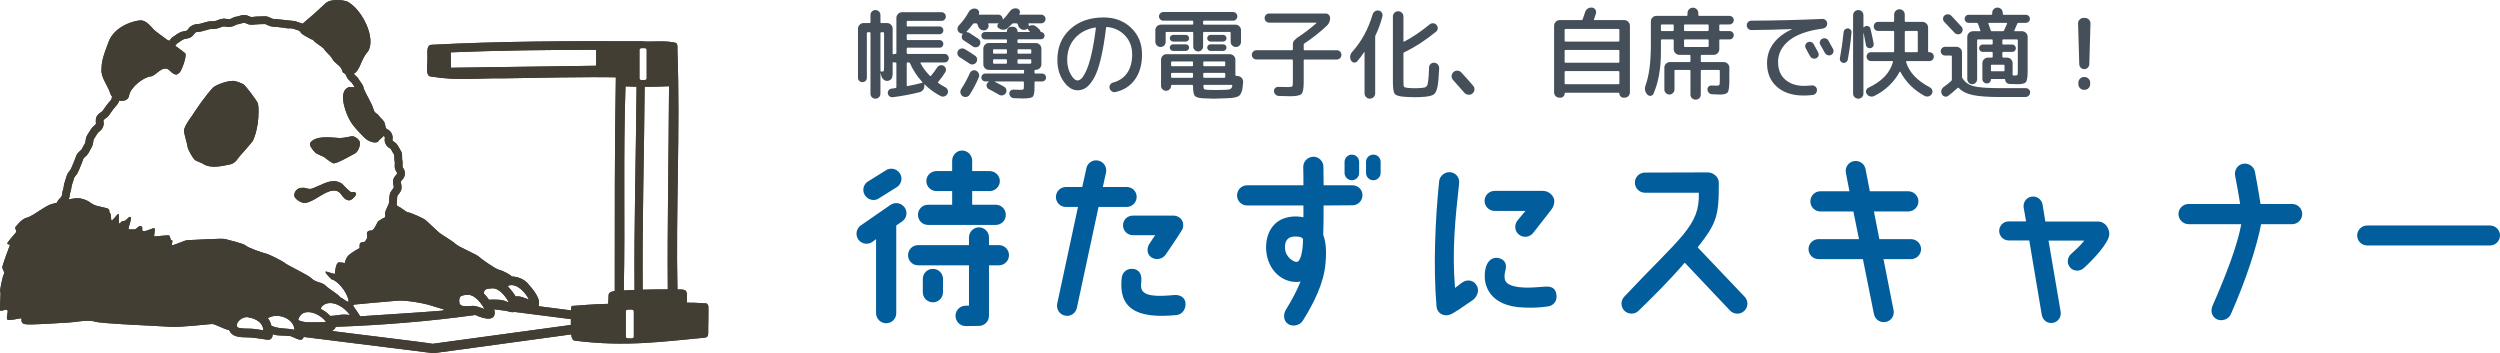
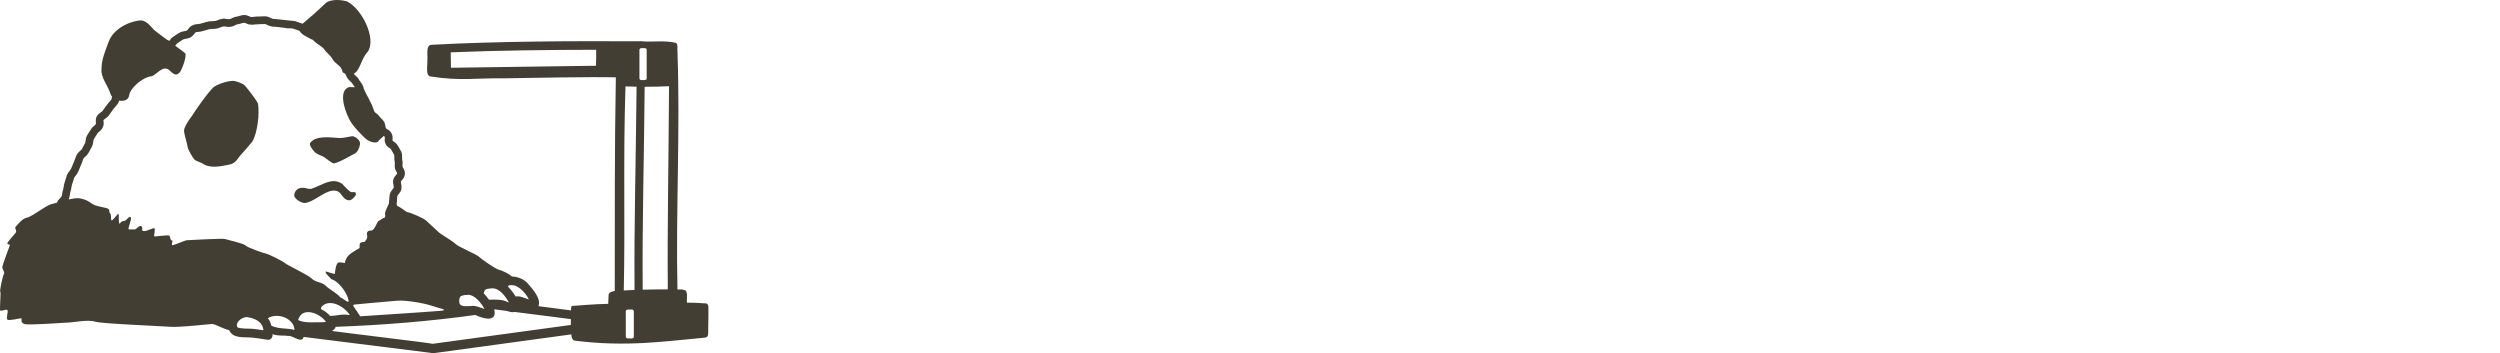
<svg xmlns="http://www.w3.org/2000/svg" id="_レイヤー_2" data-name="レイヤー_2" viewBox="0 0 400.002 56.522">
  <defs>
    <style>
      .cls-1 {
        fill: #444f59;
      }

      .cls-2 {
        fill: #025d9c;
      }

      .cls-3 {
        fill: #433e33;
      }
    </style>
  </defs>
  <g id="_レイヤー_1-2" data-name="レイヤー_1">
    <g>
      <path class="cls-3" d="M56.773,31.43c-.087.1-.535.674-.984.623-1.246-.199-1.009-1.707-2.566-1.547-1.384.1-3.153,1.932-4.512,1.971-.497,0-1.632-.635-1.632-1.234,0-.5.397-1.197,1.283-1.197.673-.049.772.275,1.481.15.238-.063.587-.238.923-.373,1.421-.611,2.63-1.32,3.976-.412.661.685.785.859,1.359,1.296.273.111.66-.088.772.125.176.286,0,.487-.1.598M57.597,23.093c-.088.598-.399,1.295-.897,1.508-.984.498-2.33,1.359-3.277,1.545-.274,0-1.297-.809-1.545-.996-.275-.199-1.11-.41-1.482-.785-.375-.375-1.061-1.234-.711-1.57.935-1.172,3.302-.785,4.622-.711,1.011,0,1.933-.361,2.232-.273.335.11,1.17.585,1.058,1.282M40.398,22.62c-.349.461-1.731,2.043-1.994,2.305-.274.275-.647,1.158-1.546,1.371-1.582.336-3.09.648-4.274-.012-.273-.262-1.17-.461-1.445-.736-.386-.387-1.121-1.746-1.121-2.043,0-.299-.573-2.045-.573-2.619,0-.561.984-2.006,1.183-2.217.811-1.258,2.406-3.59,3.503-4.688.287-.285,1.957-1.045,3.203-1.045.36,0,1.521.424,1.781.686.275.273,1.957,2.391,2.169,2.977.261,1.609-.076,4.574-.886,6.021" />
      <path class="cls-3" d="M113.342,49.079c-.008-.22-.125-.421-.312-.537-.687.012-1.372-.139-3.116-.113-.1-.463.262-1.92-.437-2.031-.337-.137-.748-.063-1.084-.088-.274-12.688.461-25.408,0-38.058-.037-.299.111-1.209-.236-1.387-1.695-.445-3.702-.109-5.472-.258-.126-.039-.26-.039-.386,0-10.792-.053-22.594-.014-33.262.56-.983.025-.548,1.83-.66,2.404.037.809-.15,1.57.049,2.254.075.227.251.391.463.412,4.701.754,7.541.225,11.576.299,3.977-.074,14.22-.26,18.07-.162-.211,11.928-.16,22.445-.174,34.185-.174.025-.984.137-.984.648-.013.398-.037.922-.063,1.408-2.219.023-5.346.324-5.582.324-.412-.088-.363.449-.363.723l-5.221-.674c.473-1.109-.786-2.617-1.794-3.738-.611-.611-1.497-.973-2.444-1.012-.312-.311-1.382-.906-2.031-1.057-.648-.15-2.978-1.82-3.313-2.156-.351-.336-3.203-1.521-3.678-1.994-.473-.473-2.393-1.57-2.704-1.881-.313-.313-1.732-1.584-2.044-1.895-.312-.314-2.53-1.283-2.878-1.283-.224,0-.961-.688-1.746-1.072-.023-.139-.074-.313-.049-.398.046-.217.067-.438.062-.66.013-.164.013-.338.05-.5.026-.049.125-.188.199-.275.163-.197.375-.461.438-.781.109-.455-.069-.857-.088-1.224.025-.063.137-.199.213-.285.557-.51.562-1.346.161-1.908-.126-.199-.102-.264-.1-.461.038-.312.017-.629-.062-.934-.013-.1-.013-.201,0-.301,0-.248,0-.572-.138-.908-.1-.199-.225-.412-.351-.623-.083-.12-.158-.245-.223-.375-.192-.355-.578-.566-.823-.76-.013-.087-.013-.175,0-.262.107-.566-.236-1.307-.811-1.545-.086-.063-.224-.15-.261-.188-.032-.097-.054-.197-.063-.299-.037-.236-.087-.521-.261-.799-.131-.182-.281-.348-.449-.496-.113-.125-.226-.227-.286-.338-.13-.184-.296-.34-.487-.459-.037-.039-.063-.053-.099-.078-.025-.023-.051-.037-.076-.061-.012,0-.024-.014-.024-.014-.111-.123-.161-.262-.212-.449-.373-1.195-1.097-2.189-1.57-3.313v-.014c-.02-.183-.075-.361-.162-.523-.102-.198-.222-.386-.36-.561-.1-.137-.2-.262-.275-.41-.136-.264-.348-.438-.522-.6-.113-.098-.225-.197-.262-.275-.003-.012-.018-.016-.013-.035.997-.475,1.172-2.406,2.219-3.49,1.446-2.057-.873-6.855-3.315-8.076-1.607-.447-2.966-.148-3.391.273-1.194,1.14-2.427,2.239-3.697,3.295-.025-.014-.09-.016-.103-.029-.337-.125-.687-.236-1.134-.385-1.061-.121-2.027-.201-3.079-.326-.148,0-.3-.012-.448-.023-.113-.033-.221-.079-.324-.137-.211-.113-.486-.248-.81-.275-.236-.012-.462,0-.698.014-.161,0-.324.014-.473.014-.234-.009-.468.007-.699.049-.27.021-.488.094-.761-.076-.236-.1-.548-.236-.884-.211-.43.014-.788.203-1.159.262-.312.025-.573.164-.773.262-.497.34-.947-.043-1.52.086-.253.039-.5.11-.735.213-.521.264-1.051.086-1.621.25-.545.109-1.022.342-1.582.387-.538-.01-1.243.309-1.496.783-.074.09-.174.213-.225.236-.087.051-.236.076-.385.1-.238.053-.512.088-.773.238-.354.172-.672.443-1.009.648-.287.162-.462.412-.598.609-.015.025-.039.049-.052.074-.085-.073-.298-.185-.335-.173-.997-.734-1.919-1.408-2.105-1.594-.411-.426-1.197-1.521-2.132-1.521s-4.138.85-5.121,3.391c-.973,2.529-1.147,3.34-1.147,4.398-.175,1.283,1.01,2.605,1.421,3.951,0,.014.087.199.126.289.035.037.086.059.124.098-.014.066-.022.132-.024.199-.014.1-.039.262-.052.299-.087.137-.199.248-.312.375-.281.279-.476.629-.735.936-.124.184-.262.359-.385.547-.038.063-.163.148-.274.223-.199.152-.463.324-.623.598-.212.336-.188.699-.176.998.013.1.013.25.013.275-.214.285-.626.492-.81.873-.087.148-.188.285-.273.424-.125.186-.251.371-.35.57-.162.275-.188.576-.225.813-.009.118-.03.234-.062.348-.087.162-.175.301-.251.449-.111.199-.211.387-.312.586-.242.279-.622.488-.81.896-.168.355-.261.734-.424,1.096-.246.5-.336,1.002-.696,1.445-.139.178-.3.375-.411.625-.083.22-.153.444-.212.672-.093.383-.304.83-.312,1.197-.02.134-.045.266-.075.398-.112.273-.15.537-.176.762-.018.129-.043.258-.074.385-.184.332-.603.564-.735.984-.014.025-.014.051-.014.063-.16.051-.336.076-.509.102,0,.023-.015.047-.026.072-.909-.063-3.189,1.945-4.262,2.219-.835.15-1.633,1.271-1.845,1.484-.198.199.299.686,0,.971-.299.301-1.407,1.633-1.333,1.707.087.088.449.201.449.201,0,0-1.234,3.252-1.234,3.576s.462.871.274,1.07c-.198.188-.748,2.844-.598,2.844.148,0-.15,2.879,0,3.027.148.148.923-.299,1.134-.086.199.211-.237,1.281,0,1.518.236.238,1.956-.211,2.193-.211s-.237.686.535.922c.773.238,6.481-.236,7.104-.236s3.09-.512,4.163-.148c1.071.348,10.207.686,11.926.822,1.721.148,6.345-.438,6.829-.438.512-.01,1.77.787,2.742.984.586,1.311,2.069,1.098,3.402,1.174.312,0,1.782.209,2.729.361.511.086.885-.398.81-.898.798.336,1.708.162,2.543.289.636-.127,2.13,1.307,2.43.158l20.314,2.545c.124.061.286.072.436.061l22.085-3.016c-.014.436.173,1.035.672,1.021,8.1,1.021,14.282.088,20.588-.486.71-.072.636-.383.636-1.396,0-.847.064-2.691.027-3.562M95.357,10.519l-23.205.322c-.017-.822-.029-1.645-.036-2.467,7.514-.311,15.738-.398,23.267-.41.013.572.013,1.73-.026,2.555M81.337,45.797c-.012-.023,0-.061,0-.098,1.36-.475,2.779,1.158,3.29,2.219-.523-.139-1.407-.637-2.117-.475-.358-.581-.781-1.12-1.259-1.607.024-.011.049-.025.086-.039M78.695,46.135c1.222-.1,2.257,1.385,2.716,2.244l-.148-.023c-.86-.488-2.019-.438-3.028-.4-.252-.362-.531-.703-.834-1.023.099-.71.411-.71,1.294-.798M73.661,47.458c.101-.125.672-.299,1.01-.262v-.014c1.22-.186,2.367,1.346,2.854,2.268-.536-.174-1.483-.635-2.231-.484-.572-.014-1.683.225-1.794-.549,0-.025-.013-.037,0-.061-.09-.289.023-.764.161-.898M63.516,48.116c1.322-.123,4.238.363,5.497.787,1.258.436,2.879.686,1.533.82-1.969.189-12.588.85-12.913.885-.124-.186-.835-1.295-1.059-1.58v-.014c-.161-.199.051-.299.263-.299,1.021-.125,4.398-.386,6.679-.599M40.074,52.59c-.448,0-1.507,0-2.03-.186-.549-.623.523-1.684,1.471-1.67,1.196.174,2.517.697,2.628,2.105-.747-.11-1.718-.249-2.069-.249M42.53,40.567c-.562-.125-2.854-.924-3.203-1.273-.362-.361-2.88-.898-3.29-1.047-.425-.148-5.821.188-6.119.188-.3,0-2.119.836-2.355.785-.237-.064.236-.762-.087-.762-.237,0-.237-.623-.388-.76-.136-.146-2.329.188-2.404.113-.088-.088.188-1.135.037-1.283-.149-.15-1.26.523-1.744.445-.486-.072,0-.408-.324-.746-.338-.324-.81.475-1.098.475h-.922c-.324,0,.548-1.67.262-1.955-.273-.277-.623.623-1.121.623-.511,0-.535.533-.687.385-.148-.15,0-1.545-.148-1.545-.15,0-.96,1.184-1.098,1.047-.136-.137,0-.922-.235-1.16-.236-.238,0-.412-.236-.646-.239-.238-1.671-.361-2.345-.688-.685-.324-.797-.709-2.143-1.008-.486-.113-1.185,0-1.896.162.196-.398.161-.859.287-1.248.088-.223.125-.447.15-.658.042-.4.188-.675.286-1.048.085-.326.142-.58.399-.857.407-.443.594-1.139.847-1.697.087-.172.149-.361.224-.561.051-.174.113-.35.199-.51.026-.051.151-.164.238-.248.355-.234.637-.748.835-1.162.25-.373.45-.84.474-1.258.012-.148.037-.299.074-.375.184-.336.423-.641.611-.971.037-.074.148-.174.272-.273.473-.303.815-1.006.687-1.559,0-.1-.012-.262-.012-.275.036-.047.174-.148.273-.225.199-.135.449-.311.623-.572.203-.326.46-.607.661-.936.1-.137.212-.273.336-.396.143-.154.276-.317.399-.488.105-.143.173-.309.199-.484,1.271.125,1.546-.387,1.633-.947.285-1.26,2.306-2.852,3.477-2.951.711,0,1.919-2.01,2.979-.938,1.07,1.07,1.282.523,1.519.398.375-.188,1.31-2.828.974-3.152-.112-.125-.823-.648-1.597-1.207.039-.033.073-.072.1-.115.088-.111.175-.236.237-.273l.449-.299c.162-.111.323-.225.511-.324.088-.051.236-.074.399-.1.224-.051.46-.088.71-.199.299-.15.497-.4.66-.598.063-.086.162-.213.199-.238.113-.035.274-.063.449-.072.458-.016.966-.232,1.434-.338l.348-.1c.125-.025.287-.025.462-.037.225,0,.448,0,.672-.051.2-.037.399-.113.6-.186.175-.076.336-.139.474-.15.111-.023.261,0,.423.025.435.123,1.118.016,1.483-.238.112-.049.262-.121.324-.137.523,0,.953-.418,1.434-.139.362.217.953.254,1.406.164.57-.053,1.078-.053,1.634-.063.075.014.212.076.336.15.348.191.846.299,1.271.285.187.014.374.025.549.063.362.066.742.047,1.097.139.457.109.773-.012,1.221.1.323.113.648.211.947.324.05.036.096.078.137.125.026.035.063.086.088.123.347.49,1.075.725,1.57,1.047.138.076.273.125.399.162.36.436.872.734,1.345,1.072q.013.012.025.012c.05.051.113.1.174.15.051.039.112.074.163.123,0,.014.013.014.013.025l.012.012c.361.6.998.998,1.358,1.609.387.822,1.483,1.109,1.646,2.055,0,.176.262.275.461.398l.038.078c.074.186.16.373.26.547.151.25.338.422.511.572.113.1.227.201.264.273.111.188.225.363.36.537.03.045.063.086.1.125-.303-.015-.606-.024-.909-.025-1.646.486-.923,3.268-.062,5.01.571,1.246,2.155,2.73,2.592,3.164.424.438,1.606.961,2.105.537.012-.023.024-.037.038-.061.058-.058.104-.126.137-.201,0,.014.013.014.013.025.188-.199.399-.373.611-.549.002-.043.01-.085.024-.125,0,.014.012.014.012.014.088.049.199.137.224.137.014.051,0,.199,0,.301-.116.576.238,1.23.749,1.506.074.051.199.139.225.162.073.164.161.301.248.449.101.15.2.313.275.461.068.291-.018.691.074,1.033.05.164.037.338.025.551-.056.373.047.813.249,1.096.05.111.136.273.149.313-.056.077-.114.152-.174.225-.188.211-.412.473-.475.834-.105.43.109.83.087,1.197-.012.063-.124.186-.188.285-.16.201-.36.447-.435.771-.063.238-.076.486-.089.725,0,.15-.012.313-.036.449-.024.114-.037.231-.038.348-.262.674-.772,1.422-.561,1.908-.049.211-.1.373-.175.373-.285,0-.76.486-.908.486-.163,0-.649,1.52-1.123,1.52-.461,0-.859.162-.71.748.162.572-.411,1.074-.411,1.074,0,0-.523.035-.66.172-.199.199-.125.811-.125.811,0,0-1.297.709-1.783,1.197-.484.484-.584,1.221-.584,1.221,0,0-.375-.113-.935-.113-.55,0-.662,1.844-.662,1.844,0,0-.198,0-1.183-.324-.973-.336.659,1.186.659,1.186.986.211,2.406,1.994,2.68,3.215.312.973-.896-.262-1.271-.313-.436-.611-1.695-1.244-2.293-1.83-.734-.734-1.57-.449-2.404-1.285-.486-.484-3.89-2.105-4.15-2.367-.272-.277-2.528-1.422-3.088-1.545M43.426,52.118c-.112-.436-.286-.871-.573-1.209,1.57-.959,4.2.039,4.263,1.869-1.222-.313-2.544-.1-3.69-.66M51.414,51.557c-1.172-.025-2.653.186-3.713-.35.623-2.295,3.575-1.047,4.462.313-.251.024-.512.051-.749.037M51.601,49.588l-.248-.139c0-.123.024-.25.1-.371,1.221-1.324,3.464-.227,4.536,1.344-1.358-.248-1.795.088-3.178.125-.34-.393-.75-.718-1.21-.959M91.332,51.993l-22.109,3.016c-.199-.111-15.641-1.957-15.853-2.02-.336-.037-.173-.111,0-.211v-.012c.176-.1.3-.287.324-.473,7.54-.275,14.843-.861,22.359-1.896,1.569.748,3.527,1.084,3.016-.908l1.918.248c.61.162.922.287,1.371.176l8.985,1.146c-.011.322-.011.633-.011.934M101.413,53.862c.013.436-.723.248-.972.287-.174,0-.312-.125-.312-.287v-4.051c0-.422.723-.248.973-.287.174,0,.311.139.311.287v4.051ZM101.838,15.019c-.089,10.104-.399,21.396-.312,31.367-.574.023-1.147.049-1.72.088.236-11.006-.113-21.085.273-32.652.548.023,1.222.037,1.77.051l-.011,1.146ZM102.312,12.55v-4.586c0-.373.636-.238.859-.262.162,0,.3.113.3.262v4.586c.013.361-.623.236-.849.26-.174,0-.31-.123-.31-.26M107.035,15.142c-.051,10.008-.273,21.31-.188,31.156-1.332,0-2.679.012-4.013.051-.099-10.455.237-21.935.312-32.464,1.26,0,2.605-.025,3.9-.09l-.011,1.347Z" />
-       <path class="cls-3" d="M56.773,31.43c-.087.1-.535.674-.984.623-1.246-.199-1.009-1.707-2.566-1.547-1.384.1-3.153,1.932-4.512,1.971-.497,0-1.632-.635-1.632-1.234,0-.5.397-1.197,1.283-1.197.673-.049.772.275,1.481.15.238-.063.587-.238.923-.373,1.421-.611,2.63-1.32,3.976-.412.661.685.785.859,1.359,1.296.273.111.66-.088.772.125.176.286,0,.487-.1.598M57.597,23.093c-.088.598-.399,1.295-.897,1.508-.984.498-2.33,1.359-3.277,1.545-.274,0-1.297-.809-1.545-.996-.275-.199-1.11-.41-1.482-.785-.375-.375-1.061-1.234-.711-1.57.935-1.172,3.302-.785,4.622-.711,1.011,0,1.933-.361,2.232-.273.335.11,1.17.585,1.058,1.282M40.398,22.62c-.349.461-1.731,2.043-1.994,2.305-.274.275-.647,1.158-1.546,1.371-1.582.336-3.09.648-4.274-.012-.273-.262-1.17-.461-1.445-.736-.386-.387-1.121-1.746-1.121-2.043,0-.299-.573-2.045-.573-2.619,0-.561.984-2.006,1.183-2.217.811-1.258,2.406-3.59,3.503-4.688.287-.285,1.957-1.045,3.203-1.045.36,0,1.521.424,1.781.686.275.273,1.957,2.391,2.169,2.977.261,1.609-.076,4.574-.886,6.021" />
-       <path class="cls-3" d="M113.342,49.079c-.008-.22-.125-.421-.312-.537-.687.012-1.372-.139-3.116-.113-.1-.463.262-1.92-.437-2.031-.337-.137-.748-.063-1.084-.088-.274-12.688.461-25.408,0-38.058-.037-.299.111-1.209-.236-1.387-1.695-.445-3.702-.109-5.472-.258-.126-.039-.26-.039-.386,0-10.792-.053-22.594-.014-33.262.56-.983.025-.548,1.83-.66,2.404.037.809-.15,1.57.049,2.254.075.227.251.391.463.412,4.701.754,7.541.225,11.576.299,3.977-.074,14.22-.26,18.07-.162-.211,11.928-.16,22.445-.174,34.185-.174.025-.984.137-.984.648-.013.398-.037.922-.063,1.408-2.219.023-5.346.324-5.582.324-.412-.088-.363.449-.363.723l-5.221-.674c.473-1.109-.786-2.617-1.794-3.738-.611-.611-1.497-.973-2.444-1.012-.312-.311-1.382-.906-2.031-1.057-.648-.15-2.978-1.82-3.313-2.156-.351-.336-3.203-1.521-3.678-1.994-.473-.473-2.393-1.57-2.704-1.881-.313-.313-1.732-1.584-2.044-1.895-.312-.314-2.53-1.283-2.878-1.283-.224,0-.961-.688-1.746-1.072-.023-.139-.074-.313-.049-.398.046-.217.067-.438.062-.66.013-.164.013-.338.05-.5.026-.049.125-.188.199-.275.163-.197.375-.461.438-.781.109-.455-.069-.857-.088-1.224.025-.063.137-.199.213-.285.557-.51.562-1.346.161-1.908-.126-.199-.102-.264-.1-.461.038-.312.017-.629-.062-.934-.013-.1-.013-.201,0-.301,0-.248,0-.572-.138-.908-.1-.199-.225-.412-.351-.623-.083-.12-.158-.245-.223-.375-.192-.355-.578-.566-.823-.76-.013-.087-.013-.175,0-.262.107-.566-.236-1.307-.811-1.545-.086-.063-.224-.15-.261-.188-.032-.097-.054-.197-.063-.299-.037-.236-.087-.521-.261-.799-.131-.182-.281-.348-.449-.496-.113-.125-.226-.227-.286-.338-.13-.184-.296-.34-.487-.459-.037-.039-.063-.053-.099-.078-.025-.023-.051-.037-.076-.061-.012,0-.024-.014-.024-.014-.111-.123-.161-.262-.212-.449-.373-1.195-1.097-2.189-1.57-3.313v-.014c-.02-.183-.075-.361-.162-.523-.102-.198-.222-.386-.36-.561-.1-.137-.2-.262-.275-.41-.136-.264-.348-.438-.522-.6-.113-.098-.225-.197-.262-.275-.003-.012-.018-.016-.013-.035.997-.475,1.172-2.406,2.219-3.49,1.446-2.057-.873-6.855-3.315-8.076-1.607-.447-2.966-.148-3.391.273-1.194,1.14-2.427,2.239-3.697,3.295-.025-.014-.09-.016-.103-.029-.337-.125-.687-.236-1.134-.385-1.061-.121-2.027-.201-3.079-.326-.148,0-.3-.012-.448-.023-.113-.033-.221-.079-.324-.137-.211-.113-.486-.248-.81-.275-.236-.012-.462,0-.698.014-.161,0-.324.014-.473.014-.234-.009-.468.007-.699.049-.27.021-.488.094-.761-.076-.236-.1-.548-.236-.884-.211-.43.014-.788.203-1.159.262-.312.025-.573.164-.773.262-.497.34-.947-.043-1.52.086-.253.039-.5.11-.735.213-.521.264-1.051.086-1.621.25-.545.109-1.022.342-1.582.387-.538-.01-1.243.309-1.496.783-.074.09-.174.213-.225.236-.087.051-.236.076-.385.1-.238.053-.512.088-.773.238-.354.172-.672.443-1.009.648-.287.162-.462.412-.598.609-.015.025-.039.049-.052.074-.085-.073-.298-.185-.335-.173-.997-.734-1.919-1.408-2.105-1.594-.411-.426-1.197-1.521-2.132-1.521s-4.138.85-5.121,3.391c-.973,2.529-1.147,3.34-1.147,4.398-.175,1.283,1.01,2.605,1.421,3.951,0,.014.087.199.126.289.035.037.086.059.124.098-.014.066-.022.132-.024.199-.014.1-.039.262-.052.299-.087.137-.199.248-.312.375-.281.279-.476.629-.735.936-.124.184-.262.359-.385.547-.038.063-.163.148-.274.223-.199.152-.463.324-.623.598-.212.336-.188.699-.176.998.013.1.013.25.013.275-.214.285-.626.492-.81.873-.087.148-.188.285-.273.424-.125.186-.251.371-.35.57-.162.275-.188.576-.225.813-.009.118-.03.234-.062.348-.087.162-.175.301-.251.449-.111.199-.211.387-.312.586-.242.279-.622.488-.81.896-.168.355-.261.734-.424,1.096-.246.5-.336,1.002-.696,1.445-.139.178-.3.375-.411.625-.083.22-.153.444-.212.672-.093.383-.304.83-.312,1.197-.02.134-.045.266-.075.398-.112.273-.15.537-.176.762-.018.129-.043.258-.074.385-.184.332-.603.564-.735.984-.014.025-.014.051-.014.063-.16.051-.336.076-.509.102,0,.023-.015.047-.026.072-.909-.063-3.189,1.945-4.262,2.219-.835.15-1.633,1.271-1.845,1.484-.198.199.299.686,0,.971-.299.301-1.407,1.633-1.333,1.707.087.088.449.201.449.201,0,0-1.234,3.252-1.234,3.576s.462.871.274,1.07c-.198.188-.748,2.844-.598,2.844.148,0-.15,2.879,0,3.027.148.148.923-.299,1.134-.086.199.211-.237,1.281,0,1.518.236.238,1.956-.211,2.193-.211s-.237.686.535.922c.773.238,6.481-.236,7.104-.236s3.09-.512,4.163-.148c1.071.348,10.207.686,11.926.822,1.721.148,6.345-.438,6.829-.438.512-.01,1.77.787,2.742.984.586,1.311,2.069,1.098,3.402,1.174.312,0,1.782.209,2.729.361.511.086.885-.398.81-.898.798.336,1.708.162,2.543.289.636-.127,2.13,1.307,2.43.158l20.314,2.545c.124.061.286.072.436.061l22.085-3.016c-.014.436.173,1.035.672,1.021,8.1,1.021,14.282.088,20.588-.486.71-.072.636-.383.636-1.396,0-.847.064-2.691.027-3.562M95.357,10.519l-23.205.322c-.017-.822-.029-1.645-.036-2.467,7.514-.311,15.738-.398,23.267-.41.013.572.013,1.73-.026,2.555M81.337,45.797c-.012-.023,0-.061,0-.098,1.36-.475,2.779,1.158,3.29,2.219-.523-.139-1.407-.637-2.117-.475-.358-.581-.781-1.12-1.259-1.607.024-.011.049-.025.086-.039M78.695,46.135c1.222-.1,2.257,1.385,2.716,2.244l-.148-.023c-.86-.488-2.019-.438-3.028-.4-.252-.362-.531-.703-.834-1.023.099-.71.411-.71,1.294-.798M73.661,47.458c.101-.125.672-.299,1.01-.262v-.014c1.22-.186,2.367,1.346,2.854,2.268-.536-.174-1.483-.635-2.231-.484-.572-.014-1.683.225-1.794-.549,0-.025-.013-.037,0-.061-.09-.289.023-.764.161-.898M63.516,48.116c1.322-.123,4.238.363,5.497.787,1.258.436,2.879.686,1.533.82-1.969.189-12.588.85-12.913.885-.124-.186-.835-1.295-1.059-1.58v-.014c-.161-.199.051-.299.263-.299,1.021-.125,4.398-.386,6.679-.599M40.074,52.59c-.448,0-1.507,0-2.03-.186-.549-.623.523-1.684,1.471-1.67,1.196.174,2.517.697,2.628,2.105-.747-.11-1.718-.249-2.069-.249M42.53,40.567c-.562-.125-2.854-.924-3.203-1.273-.362-.361-2.88-.898-3.29-1.047-.425-.148-5.821.188-6.119.188-.3,0-2.119.836-2.355.785-.237-.064.236-.762-.087-.762-.237,0-.237-.623-.388-.76-.136-.146-2.329.188-2.404.113-.088-.088.188-1.135.037-1.283-.149-.15-1.26.523-1.744.445-.486-.072,0-.408-.324-.746-.338-.324-.81.475-1.098.475h-.922c-.324,0,.548-1.67.262-1.955-.273-.277-.623.623-1.121.623-.511,0-.535.533-.687.385-.148-.15,0-1.545-.148-1.545-.15,0-.96,1.184-1.098,1.047-.136-.137,0-.922-.235-1.16-.236-.238,0-.412-.236-.646-.239-.238-1.671-.361-2.345-.688-.685-.324-.797-.709-2.143-1.008-.486-.113-1.185,0-1.896.162.196-.398.161-.859.287-1.248.088-.223.125-.447.15-.658.042-.4.188-.675.286-1.048.085-.326.142-.58.399-.857.407-.443.594-1.139.847-1.697.087-.172.149-.361.224-.561.051-.174.113-.35.199-.51.026-.051.151-.164.238-.248.355-.234.637-.748.835-1.162.25-.373.45-.84.474-1.258.012-.148.037-.299.074-.375.184-.336.423-.641.611-.971.037-.074.148-.174.272-.273.473-.303.815-1.006.687-1.559,0-.1-.012-.262-.012-.275.036-.047.174-.148.273-.225.199-.135.449-.311.623-.572.203-.326.46-.607.661-.936.1-.137.212-.273.336-.396.143-.154.276-.317.399-.488.105-.143.173-.309.199-.484,1.271.125,1.546-.387,1.633-.947.285-1.26,2.306-2.852,3.477-2.951.711,0,1.919-2.01,2.979-.938,1.07,1.07,1.282.523,1.519.398.375-.188,1.31-2.828.974-3.152-.112-.125-.823-.648-1.597-1.207.039-.033.073-.072.1-.115.088-.111.175-.236.237-.273l.449-.299c.162-.111.323-.225.511-.324.088-.051.236-.074.399-.1.224-.051.46-.088.71-.199.299-.15.497-.4.66-.598.063-.086.162-.213.199-.238.113-.035.274-.063.449-.072.458-.016.966-.232,1.434-.338l.348-.1c.125-.025.287-.025.462-.037.225,0,.448,0,.672-.051.2-.037.399-.113.6-.186.175-.076.336-.139.474-.15.111-.023.261,0,.423.025.435.123,1.118.016,1.483-.238.112-.049.262-.121.324-.137.523,0,.953-.418,1.434-.139.362.217.953.254,1.406.164.57-.053,1.078-.053,1.634-.063.075.014.212.076.336.15.348.191.846.299,1.271.285.187.014.374.025.549.063.362.066.742.047,1.097.139.457.109.773-.012,1.221.1.323.113.648.211.947.324.05.036.096.078.137.125.026.035.063.086.088.123.347.49,1.075.725,1.57,1.047.138.076.273.125.399.162.36.436.872.734,1.345,1.072q.013.012.025.012c.05.051.113.1.174.15.051.039.112.074.163.123,0,.014.013.014.013.025l.012.012c.361.6.998.998,1.358,1.609.387.822,1.483,1.109,1.646,2.055,0,.176.262.275.461.398l.038.078c.074.186.16.373.26.547.151.25.338.422.511.572.113.1.227.201.264.273.111.188.225.363.36.537.03.045.063.086.1.125-.303-.015-.606-.024-.909-.025-1.646.486-.923,3.268-.062,5.01.571,1.246,2.155,2.73,2.592,3.164.424.438,1.606.961,2.105.537.012-.023.024-.037.038-.061.058-.058.104-.126.137-.201,0,.014.013.014.013.025.188-.199.399-.373.611-.549.002-.043.01-.085.024-.125,0,.014.012.014.012.014.088.049.199.137.224.137.014.051,0,.199,0,.301-.116.576.238,1.23.749,1.506.074.051.199.139.225.162.073.164.161.301.248.449.101.15.2.313.275.461.068.291-.018.691.074,1.033.05.164.037.338.025.551-.056.373.047.813.249,1.096.05.111.136.273.149.313-.056.077-.114.152-.174.225-.188.211-.412.473-.475.834-.105.43.109.83.087,1.197-.012.063-.124.186-.188.285-.16.201-.36.447-.435.771-.063.238-.076.486-.089.725,0,.15-.012.313-.036.449-.024.114-.037.231-.038.348-.262.674-.772,1.422-.561,1.908-.049.211-.1.373-.175.373-.285,0-.76.486-.908.486-.163,0-.649,1.52-1.123,1.52-.461,0-.859.162-.71.748.162.572-.411,1.074-.411,1.074,0,0-.523.035-.66.172-.199.199-.125.811-.125.811,0,0-1.297.709-1.783,1.197-.484.484-.584,1.221-.584,1.221,0,0-.375-.113-.935-.113-.55,0-.662,1.844-.662,1.844,0,0-.198,0-1.183-.324-.973-.336.659,1.186.659,1.186.986.211,2.406,1.994,2.68,3.215.312.973-.896-.262-1.271-.313-.436-.611-1.695-1.244-2.293-1.83-.734-.734-1.57-.449-2.404-1.285-.486-.484-3.89-2.105-4.15-2.367-.272-.277-2.528-1.422-3.088-1.545M43.426,52.118c-.112-.436-.286-.871-.573-1.209,1.57-.959,4.2.039,4.263,1.869-1.222-.313-2.544-.1-3.69-.66M51.414,51.557c-1.172-.025-2.653.186-3.713-.35.623-2.295,3.575-1.047,4.462.313-.251.024-.512.051-.749.037M51.601,49.588l-.248-.139c0-.123.024-.25.1-.371,1.221-1.324,3.464-.227,4.536,1.344-1.358-.248-1.795.088-3.178.125-.34-.393-.75-.718-1.21-.959M91.332,51.993l-22.109,3.016c-.199-.111-15.641-1.957-15.853-2.02-.336-.037-.173-.111,0-.211v-.012c.176-.1.3-.287.324-.473,7.54-.275,14.843-.861,22.359-1.896,1.569.748,3.527,1.084,3.016-.908l1.918.248c.61.162.922.287,1.371.176l8.985,1.146c-.011.322-.011.633-.011.934M101.413,53.862c.013.436-.723.248-.972.287-.174,0-.312-.125-.312-.287v-4.051c0-.422.723-.248.973-.287.174,0,.311.139.311.287v4.051ZM101.838,15.019c-.089,10.104-.399,21.396-.312,31.367-.574.023-1.147.049-1.72.088.236-11.006-.113-21.085.273-32.652.548.023,1.222.037,1.77.051l-.011,1.146ZM102.312,12.55v-4.586c0-.373.636-.238.859-.262.162,0,.3.113.3.262v4.586c.013.361-.623.236-.849.26-.174,0-.31-.123-.31-.26M107.035,15.142c-.051,10.008-.273,21.31-.188,31.156-1.332,0-2.679.012-4.013.051-.099-10.455.237-21.935.312-32.464,1.26,0,2.605-.025,3.9-.09l-.011,1.347Z" />
-       <path class="cls-1" d="M138.49,12.942c-.133.132-.315.204-.502.199-.188.005-.371-.067-.505-.199-.137-.128-.211-.309-.205-.496v-7.859c0-.24.089-.451.269-.629.164-.173.392-.271.63-.27h.976c.084,0,.127-.043.127-.127v-1.163c0-.221.076-.408.228-.559.147-.151.35-.234.56-.229.221,0,.41.074.568.229.157.15.236.338.236.559v1.164c0,.084.042.127.125.127h.945c.242,0,.449.09.621.27.169.165.264.392.261.629v4.018c0,.063.048.082.143.063.075-.029.154-.044.234-.045h.096c.085,0,.126-.045.126-.127V2.855c0-.242.09-.451.27-.631.163-.173.391-.271.629-.268h6.333c.188,0,.349.07.479.205.129.129.2.305.197.488.003.183-.068.359-.197.488-.123.134-.298.207-.479.203h-5.45c-.085,0-.126.047-.126.127v.646c0,.084.041.125.126.125h5.136c.166,0,.308.061.423.184.115.115.178.272.175.434.002.162-.061.317-.175.432-.109.118-.263.183-.423.18h-5.136c-.085,0-.126.043-.126.127v.676c0,.096.041.143.126.143h5.136c.166,0,.308.061.423.182.116.121.175.266.175.434s-.059.311-.175.426c-.111.114-.264.177-.423.174h-5.136c-.085,0-.126.047-.126.141v.709c0,.096.041.145.126.145h5.922c.182-.005.357.069.48.203.132.137.197.299.197.488s-.065.348-.197.48-.293.195-.48.195h-3.765c-.032,0-.062.019-.078.047-.021.031-.021.061,0,.078.357.686.854,1.357,1.497,2.018.062.064.119.064.172,0,.367-.43.692-.869.978-1.322.109-.175.28-.302.479-.355.193-.058.402-.032.575.072.179.104.294.26.347.465.054.197.02.407-.095.576-.338.542-.718,1.057-1.134,1.541-.053.053-.042.113.032.174.304.223.677.447,1.119.678.182.098.32.261.385.457.068.192.053.404-.041.584-.099.194-.271.341-.479.408-.204.075-.431.058-.622-.045-.939-.489-1.801-1.116-2.555-1.859-.02-.023-.037-.027-.053-.018-.018.01-.024.027-.024.049l.018.109c.042.243-.015.493-.159.693-.137.204-.345.349-.584.408-1.42.357-2.861.626-4.315.805-.184.021-.369-.032-.513-.148-.146-.114-.24-.283-.26-.467-.023-.179.026-.359.135-.502.106-.145.269-.237.447-.254.076-.012.184-.025.324-.045.141-.023.251-.039.324-.049.094-.021.141-.07.141-.143v-3.83c0-.08-.041-.125-.126-.125h-.096c-.079.005-.159-.006-.234-.031-.095-.021-.143,0-.143.064v1.701c0,.367-.054.645-.158.826-.104.184-.282.309-.536.369-.24.068-.497.015-.691-.141-.212-.16-.363-.388-.426-.646l-.109-.408s-.006-.016-.016-.016c-.011,0-.016.008-.016.008v3.285c.004.211-.082.414-.236.559-.151.149-.356.231-.568.229-.21.003-.412-.079-.56-.229-.15-.147-.232-.349-.228-.559V5.296c0-.094-.043-.143-.127-.143h-.313c-.095,0-.144.049-.144.143v7.15c.006.187-.069.368-.206.496M140.871,5.296v6.018c0,.094.042.143.125.143h.063c.2,0,.315-.041.348-.119.031-.078.047-.355.047-.826v-5.216c0-.094-.042-.143-.127-.143h-.33c-.084,0-.126.049-.126.143M145.077,10.134v3.527c0,.094.041.133.126.111.787-.149,1.57-.322,2.346-.521.074-.02.079-.063.016-.125-.817-.889-1.483-1.907-1.969-3.012-.03-.08-.09-.125-.174-.125h-.219c-.085,0-.126.047-.126.145M153.535,9.14c-.172-.106-.293-.276-.338-.473-.049-.195-.011-.402.104-.568.11-.176.29-.296.494-.33.202-.043.414-.009.592.096.566.336,1.112.688,1.638,1.055.171.113.285.293.314.496.061.421-.226.814-.646.883-.197.038-.401-.005-.566-.119-.588-.4-1.119-.745-1.592-1.04M163.226,14.372c.292,0,.467-.027.519-.08.053-.053.078-.238.078-.553v-.566c0-.096-.047-.143-.142-.143h-4.505c-.022.012-.032.027-.032.047.473.223.988.494,1.544.818.18.107.289.262.33.467s.006.391-.109.559c-.109.173-.285.294-.486.334-.201.042-.41.006-.585-.1-.531-.316-1.073-.615-1.623-.896-.165-.081-.288-.23-.336-.408-.061-.175-.036-.368.067-.521.043-.063.117-.135.223-.221.012-.01.017-.025.017-.047,0-.02-.013-.031-.034-.031h-.504c-.165,0-.324-.065-.44-.182-.125-.115-.194-.278-.19-.447-.004-.171.065-.335.19-.451.117-.116.275-.181.44-.18h6.08c.086,0,.127-.041.127-.125v-.332c0-.082-.041-.127-.127-.127h-5.513c-.235.003-.46-.094-.62-.266-.168-.165-.263-.391-.262-.627v-2.508c-.002-.237.092-.465.262-.631.159-.174.385-.271.62-.268h2.758c.095,0,.142-.041.142-.127v-.33c0-.082-.047-.127-.142-.127h-3.371c-.158.004-.311-.059-.419-.174-.11-.114-.169-.268-.166-.426-.007-.315.243-.575.558-.582.009,0,.018,0,.027,0h3.403c.072,0,.109-.035.109-.109,0-.201.067-.371.204-.514.132-.139.316-.215.507-.211h.25c.192-.003.378.073.512.211.139.135.216.321.214.514,0,.074.036.109.109.109h1.828c.02,0,.036-.014.046-.039s.005-.047-.014-.055c-.03-.017-.057-.038-.081-.063-.032-.031-.059-.057-.078-.078-.074-.066-.124-.154-.142-.252-.011-.021-.031-.036-.055-.041-.027-.004-.044.004-.055.025-.081.059-.173.101-.27.125l-.047.016c-.225.053-.461.019-.661-.096-.204-.108-.361-.287-.44-.504-.025-.051-.046-.104-.063-.158-.02-.063-.037-.115-.046-.154-.032-.076-.096-.111-.191-.111h-.503c-.083-.001-.163.033-.22.094-.253.262-.488.494-.711.695-.179.144-.4.227-.63.234-.233.013-.465-.048-.662-.174l-.142-.094c-.121-.067-.196-.194-.196-.332-.008-.141.055-.276.168-.361.007-.012.015-.023.015-.039s-.013-.023-.032-.023h-1.514c-.083,0-.114.035-.095.111v.015l.018.016c.074.194.055.411-.05.59-.094.188-.266.324-.47.373-.458.106-.924-.145-1.088-.586-.02-.065-.047-.128-.08-.188-.035-.065-.061-.134-.078-.205-.031-.084-.09-.125-.172-.125h-.317c-.087-.004-.171.038-.219.111-.282.396-.62.801-1.008,1.211-.022.012-.024.029-.01.055.018.025.034.039.058.039.145,0,.276.039.393.109.555.348,1.039.664,1.448.947.166.112.278.289.307.488.041.199-.008.406-.134.566-.12.167-.305.275-.509.299-.203.035-.412-.016-.576-.141-.44-.316-.916-.629-1.42-.945-.169-.094-.287-.259-.321-.449-.037-.19.005-.387.117-.545l.017-.014c.054-.051.037-.08-.046-.08-.189,0-.375-.076-.553-.236-.146-.142-.226-.338-.222-.541,0-.217.073-.396.222-.545.616-.633,1.142-1.349,1.561-2.127.114-.209.275-.365.479-.465s.416-.127.64-.088l.044.016c.2.045.349.15.443.326.094.161.099.359.015.525-.021.063,0,.096.063.096h3.057c.198,0,.368.068.504.205s.205.303.205.504c0,.021.007.033.024.039.015.008.031.002.056-.008.374-.377.701-.766.974-1.166.316-.461.716-.65,1.197-.566.191.023.357.141.441.314.097.165.097.37,0,.535l-.013.016c-.013.01-.018.023-.018.023-.044.07-.021.104.062.104h3.437c.183-.002.36.072.486.205.133.127.207.304.205.488.002.184-.072.361-.205.488-.127.133-.303.207-.486.205h-1.954c-.073,0-.1.035-.08.111.03.075.046.154.048.234,0,.063.032.086.095.063.419-.188.799-.143,1.135.143l.473.426c.072.074.121.167.141.268.022.094.068.141.144.141.144.021.277.09.377.195.101.104.157.243.156.387.005.157-.057.309-.17.418-.115.11-.27.17-.429.166h-3.59c-.096,0-.142.047-.142.143v.314c0,.096.046.143.142.143h2.786c.244,0,.453.088.631.268.181.18.268.389.268.631v2.508c.003.234-.095.459-.268.617-.166.17-.394.264-.631.262h-.078c-.085,0-.126.047-.126.141v.316c0,.094.041.141.126.141h1.089c.167-.004.329.061.447.18.12.119.186.282.181.451,0,.178-.059.33-.181.447-.117.12-.279.186-.447.182h-1.089c-.085,0-.126.047-.126.143v.805c0,.818-.095,1.318-.282,1.502-.19.184-.723.275-1.606.275-.338,0-.803-.014-1.402-.047-.396-.017-.716-.329-.742-.725-.011-.175.059-.346.189-.463.124-.126.296-.193.473-.182.314.021.669.033,1.071.033M156.182,11.314c.195.089.348.25.426.449.085.193.085.414,0,.607-.401.972-.892,1.904-1.466,2.785-.109.188-.296.317-.511.35-.216.044-.44-.002-.623-.125-.174-.121-.293-.306-.331-.514-.043-.209-.003-.427.112-.607.529-.813.992-1.666,1.387-2.551.076-.193.23-.345.424-.418.188-.079.401-.071.582.024M161.113,8.446v-.441c0-.084-.047-.125-.142-.125h-1.938c-.095,0-.142.041-.142.125v.441c0,.098.047.143.142.143h1.938c.095,0,.142-.045.142-.143M161.113,10.052v-.44c0-.084-.047-.127-.142-.127h-1.938c-.095,0-.142.043-.142.127v.439c0,.096.047.143.142.143h1.938c.095,0,.142-.046.142-.142M162.8,8.005v.441c0,.098.046.143.142.143h1.92c.096,0,.144-.045.144-.143v-.441c0-.084-.048-.125-.144-.125h-1.92c-.096,0-.142.041-.142.125M162.941,10.194h1.92c.096,0,.144-.047.144-.143v-.439c0-.084-.048-.127-.144-.127h-1.92c-.096,0-.142.043-.142.127v.439c.001.097.047.143.142.143M172.409,14.448c-.809,0-1.55-.471-2.222-1.418s-1.008-2.1-1.008-3.465c0-2.006.681-3.635,2.048-4.891,1.364-1.256,3.151-1.883,5.356-1.883,1.774,0,3.242.557,4.403,1.668,1.159,1.115,1.739,2.527,1.739,4.238,0,1.639-.38,2.982-1.141,4.033-.762,1.051-1.806,1.717-3.128,2-.203.044-.416-.002-.583-.125-.178-.123-.302-.309-.347-.52-.044-.191-.003-.392.112-.551.109-.167.278-.286.472-.332.977-.262,1.726-.777,2.251-1.543.526-.766.788-1.756.788-2.963,0-1.186-.375-2.186-1.126-2.994s-1.713-1.27-2.892-1.383c-.083-.023-.137.02-.158.123-.24,1.986-.526,3.66-.856,5.02-.331,1.359-.701,2.389-1.112,3.088-.408.697-.818,1.188-1.227,1.469-.399.285-.879.435-1.369.429M175.229,4.398c-1.377.242-2.468.826-3.269,1.748-.805.926-1.207,2.063-1.207,3.42,0,.893.188,1.666.56,2.324.373.654.738.982,1.096.982.167,0,.341-.07.519-.211.179-.143.379-.406.6-.797.221-.389.433-.883.637-1.482.207-.596.414-1.402.623-2.416s.395-2.166.552-3.459c0-.031-.012-.061-.033-.084-.022-.027-.048-.035-.078-.025M186.272,7.274c-.151.16-.363.249-.583.244-.222.003-.436-.085-.591-.244-.159-.155-.247-.368-.244-.59v-1.861c0-.242.089-.449.268-.623.168-.167.395-.26.631-.258h5.025c.094,0,.141-.049.141-.143v-.36c0-.086-.047-.127-.141-.127h-4.647c-.184.003-.36-.072-.487-.205-.134-.126-.209-.304-.206-.488,0-.189.067-.354.206-.488.127-.133.303-.207.487-.205h11.153c.188,0,.352.068.486.205.134.127.209.304.207.488.002.184-.073.362-.207.488-.126.133-.303.207-.486.205h-4.646c-.095,0-.143.041-.143.127v.361c0,.094.048.143.143.143h5.026c.239,0,.45.086.628.258.173.161.271.387.268.623v1.861c.004.22-.081.433-.236.59-.151.16-.363.249-.583.244-.222.003-.436-.085-.591-.244-.159-.155-.247-.368-.244-.59v-1.438c0-.094-.041-.141-.125-.141h-4.143c-.095,0-.143.047-.143.141v2.189c.005.211-.078.414-.229.561-.146.151-.348.234-.558.229-.211.006-.414-.077-.561-.229-.15-.148-.233-.35-.229-.561v-2.189c0-.094-.047-.141-.141-.141h-4.126c-.098,0-.144.047-.144.141v1.438c.005.22-.08.433-.235.589M198.07,12.165c.236.019.454.132.606.314.159.182.242.419.229.66-.032.412-.066.744-.102,1.002-.033.239-.1.473-.199.693-.094.205-.19.354-.29.447-.101.098-.264.176-.489.246-.213.065-.432.109-.654.133-.209.021-.52.043-.928.063-.883.043-1.555.064-2.016.064-.369,0-.963-.021-1.782-.064-.672-.041-1.1-.172-1.282-.393-.186-.221-.276-.74-.276-1.559v-.049c0-.094-.048-.143-.143-.143h-3.245c-.083,0-.126.049-.126.143.004.213-.082.419-.236.566-.148.154-.353.24-.567.238-.214.003-.418-.084-.566-.238-.154-.148-.239-.353-.236-.566v-4.172c0-.24.086-.451.26-.623.163-.169.389-.263.624-.26h10.112c.24,0,.451.088.631.26.172.161.27.387.269.623v2.439c0,.094.04.143.124.143l.282.033h0ZM187.705,6.651c-.142.002-.279-.055-.377-.158-.103-.098-.16-.235-.159-.377,0-.148.054-.275.159-.379.098-.102.235-.159.377-.156h2.016c.143-.002.28.054.38.156.104.104.157.23.157.379.001.142-.055.278-.157.377-.099.103-.237.16-.38.158h-2.016ZM187.705,8.148c-.142.002-.279-.055-.377-.158-.103-.099-.161-.236-.159-.379,0-.145.054-.27.159-.371.101-.098.237-.152.377-.148h2.016c.148,0,.273.049.38.148.102.096.159.231.157.371.002.143-.055.28-.157.379-.099.103-.237.16-.38.158h-2.016ZM190.887,10.464v-.49c0-.094-.048-.141-.143-.141h-3.229c-.094,0-.142.047-.142.141v.49c0,.084.048.125.142.125h3.229c.095,0,.143-.041.143-.125M190.887,12.306v-.52c0-.084-.048-.125-.143-.125h-3.229c-.094,0-.142.041-.142.125v.52c0,.096.048.141.142.141h3.229c.095-.001.143-.046.143-.141M192.524,9.974v.49c0,.084.049.125.144.125h3.23c.095,0,.141-.041.141-.125v-.49c0-.094-.046-.141-.141-.141h-3.23c-.095,0-.144.047-.144.141M192.524,11.786v.52c0,.096.049.141.144.141h3.23c.095,0,.141-.045.141-.141v-.52c0-.084-.046-.125-.141-.125h-3.23c-.095,0-.144.041-.144.125M196.054,14.37c.295-.01.499-.027.616-.049.12-.023.23-.084.314-.174.094-.094.157-.238.188-.439.023-.084-.016-.127-.109-.127h-4.395c-.085,0-.126.043-.126.127.009.295.047.473.11.535.063.064.234.105.52.127.336.02.781.031,1.339.031.64,0,1.155-.011,1.543-.031M193.69,6.651c-.143.002-.28-.056-.379-.158-.102-.099-.159-.235-.157-.377,0-.148.053-.275.157-.379.099-.102.237-.159.379-.156h2.017c.146,0,.272.051.378.156.104.104.158.23.158.379.001.142-.056.278-.158.377-.099.103-.236.16-.378.158h-2.017ZM193.69,8.148c-.143.002-.28-.056-.379-.158-.102-.099-.159-.236-.157-.379-.002-.14.055-.275.157-.371.101-.098.238-.151.379-.148h2.017c.146,0,.272.049.378.148.102.096.159.231.158.371.002.143-.055.28-.158.379-.099.103-.236.16-.378.158h-2.017ZM201.032,9.519c-.199.004-.391-.076-.528-.221-.141-.148-.212-.318-.212-.52s.071-.375.212-.521c.138-.144.329-.224.528-.221h5.703c.083,0,.126-.047.126-.141v-.851c-.005-.273.125-.532.347-.691.072-.06.14-.124.205-.191.035-.043.078-.08.126-.109,1.076-.705,2.102-1.483,3.071-2.33.021-.021.028-.045.023-.064s-.02-.031-.039-.031h-7.529c-.193.003-.379-.074-.513-.213-.142-.138-.219-.329-.213-.527-.003-.193.074-.379.213-.514.135-.138.32-.214.513-.211h9.025c.21,0,.383.07.521.211.134.137.208.322.205.514,0,.494-.175.902-.52,1.229-1.114,1.046-2.316,1.995-3.592,2.836-.07.045-.112.122-.111.205v.74c0,.094.047.141.142.141h5.15c.2-.004.392.076.529.221.142.146.212.32.212.521s-.07.371-.212.52c-.137.145-.329.225-.529.221h-5.15c-.095,0-.142.047-.142.143v3.447c0,1.039-.117,1.682-.354,1.924-.237.24-.854.363-1.852.363-.431,0-1.024-.016-1.78-.047-.203-.009-.394-.094-.537-.238-.142-.137-.226-.323-.234-.52-.011-.201.053-.367.188-.504s.305-.201.504-.189c.451.021.967.029,1.545.029.378,0,.603-.033.676-.105.074-.076.111-.313.111-.713v-3.451c0-.096-.043-.143-.126-.143h-5.702,0ZM217.164,9.802c-.125.159-.327.237-.527.203-.2-.026-.374-.15-.465-.33-.125-.22-.172-.475-.134-.725.036-.252.145-.473.321-.662,1.481-1.637,2.568-3.633,3.262-5.986.06-.206.195-.382.378-.494.175-.12.391-.163.599-.119.211.043.372.15.489.324.113.163.153.366.109.559-.26,1.067-.635,2.102-1.118,3.088-.032.079-.048.164-.047.25v9.027c0,.232-.085.432-.253.6s-.367.25-.599.25c-.23,0-.431-.082-.599-.25s-.252-.367-.252-.6v-6.569c0-.02-.007-.035-.023-.039-.016-.004-.028-.004-.038.006-.338.511-.706,1.001-1.103,1.467M224.741,15.489c-.84-.055-1.362-.207-1.566-.459-.206-.252-.309-.865-.309-1.842V2.649c0-.242.082-.441.245-.605.154-.16.368-.247.59-.242.229-.006.449.085.607.25.158.159.246.374.243.598v3.939c0,.084.042.104.127.063,1.302-.67,2.657-1.586,4.063-2.742.161-.133.366-.201.575-.188.214.01.391.1.527.268.142.153.214.358.197.566-.013.205-.113.394-.275.52-1.712,1.398-3.408,2.494-5.088,3.293-.085.031-.127.094-.127.189v4.428c0,.492.029.787.087.881s.24.154.544.189c.482.041.876.061,1.182.061.44,0,.835-.02,1.182-.061.178-.021.307-.041.386-.057.078-.016.168-.064.268-.148s.166-.18.196-.283c.031-.105.068-.295.11-.568.041-.271.071-.566.087-.883.017-.314.034-.76.056-1.338.006-.214.104-.414.268-.551.158-.144.37-.214.583-.191.221.017.425.123.567.293.144.167.217.385.203.605-.063,1.43-.156,2.432-.282,3.01-.127.578-.315.961-.567,1.15-.252.188-.703.314-1.354.379-.463.051-1.019.078-1.67.078-.431,0-.982-.022-1.655-.063M234.288,14.827c-.594-.682-1.192-1.36-1.796-2.033-.165-.17-.249-.403-.229-.639.012-.237.117-.46.292-.621.174-.163.408-.246.646-.229.235.013.456.118.614.293.654.697,1.289,1.411,1.906,2.141.155.177.224.413.189.646-.026.231-.146.441-.331.582-.186.155-.429.224-.669.188-.242-.026-.464-.143-.622-.328M249.506,15.63c-.228.005-.448-.086-.607-.25-.159-.16-.246-.377-.243-.602V4.114c0-.242.089-.453.268-.629.163-.174.391-.272.629-.27h3.499c.083,0,.141-.037.173-.109.126-.346.259-.736.394-1.164.067-.235.219-.437.425-.568.199-.134.44-.19.678-.158.219.015.418.134.535.32.124.183.159.413.097.625-.044.168-.148.482-.316.945-.022.072.01.109.094.109h4.758c.242,0,.451.088.63.27.173.163.27.391.268.629v10.664c.003.225-.085.441-.242.602-.159.164-.379.255-.608.25h-.156c-.181.005-.355-.067-.481-.197-.129-.126-.201-.3-.197-.48,0-.072-.036-.111-.109-.111h-8.539c-.072,0-.109.039-.109.111,0,.189-.065.35-.196.48-.126.129-.3.201-.481.197h-.164ZM250.341,4.776v1.748c0,.086.046.127.142.127h8.475c.096,0,.142-.041.142-.127v-1.748c0-.096-.046-.143-.142-.143h-8.475c-.096,0-.142.048-.142.143M250.341,8.13v1.766c0,.096.046.141.142.141h8.475c.096,0,.142-.045.142-.141v-1.766c0-.094-.046-.141-.142-.141h-8.475c-.096,0-.142.047-.142.141M250.341,11.519v1.813c0,.096.046.141.142.141h8.475c.096,0,.142-.045.142-.141v-1.813c0-.096-.046-.143-.142-.143h-8.475c-.096,0-.142.047-.142.143M263.574,15.128l-.016-.018c-.379-.432-.463-.93-.254-1.496.558-1.545.835-3.678.835-6.396v-3.797c0-.24.087-.447.261-.623.163-.168.388-.262.622-.26h4.853c.083,0,.126-.047.126-.141v-.298c0-.242.084-.445.253-.615.161-.165.383-.256.613-.252.241,0,.445.086.613.252.165.162.256.384.252.615v.299c0,.094.048.141.143.141h4.836c.183-.003.359.069.488.199.133.123.208.297.205.479.002.185-.072.362-.205.49-.128.132-.304.207-.488.205h-1.496c-.084,0-.127.047-.127.141v.771c0,.094.043.143.127.143h1.528c.178,0,.332.064.464.195.259.253.264.667.012.926-.004.004-.008.008-.012.012-.119.131-.287.206-.464.205h-1.528c-.084,0-.127.045-.127.127v1.449c.001.238-.096.465-.268.629-.163.173-.391.27-.629.268h-1.922c-.095,0-.143.049-.143.143v.867c0,.094.048.143.143.143h3.527c.242,0,.452.084.631.26.173.16.27.386.268.621v2.033c0,1.029-.083,1.666-.251,1.912-.168.248-.594.373-1.276.373-.253,0-.668-.018-1.244-.051-.193-.005-.375-.088-.506-.229-.134-.137-.213-.319-.22-.51-.015-.178.049-.353.174-.48.122-.129.295-.196.472-.182l.725.031c.295,0,.467-.037.52-.109.054-.072.08-.314.08-.727v-1.559c0-.082-.048-.127-.142-.127h-2.757c-.095,0-.143.045-.143.127v3.814c0,.23-.079.424-.236.58-.154.155-.364.24-.582.236-.221.004-.434-.081-.591-.236-.16-.15-.249-.361-.245-.58v-3.814c0-.082-.043-.127-.126-.127h-2.3c-.085,0-.126.045-.126.127v2.994c.002.217-.087.424-.245.572-.296.315-.791.33-1.105.035-.012-.011-.023-.023-.035-.035-.153-.151-.238-.357-.236-.572v-3.498c0-.242.089-.447.268-.621.166-.169.394-.263.631-.26h3.149c.083,0,.126-.049.126-.143v-.867c0-.094-.043-.143-.126-.143h-1.654c-.238.002-.466-.095-.629-.268-.173-.163-.271-.391-.27-.629v-1.448c0-.082-.041-.127-.125-.127h-1.78c-.094,0-.142.045-.142.127v1.938c0,2.613-.399,4.832-1.197,6.648-.076.183-.251.305-.449.314-.199.028-.399-.049-.528-.203M265.747,4.052v.771c0,.094.048.143.142.143h1.78c.084,0,.125-.049.125-.143v-.771c0-.094-.041-.141-.125-.141h-1.78c-.094,0-.142.047-.142.141M269.449,4.052v.771c0,.094.047.143.142.143h3.655c.094,0,.142-.049.142-.143v-.771c0-.094-.048-.141-.142-.141h-3.655c-.095,0-.142.047-.142.141M269.449,6.431v.947c0,.092.047.139.142.139h3.655c.094,0,.142-.047.142-.139v-.947c0-.082-.048-.127-.142-.127h-3.655c-.095,0-.142.045-.142.127M280.223,4.808c-.197.002-.385-.078-.52-.221-.147-.146-.22-.324-.22-.535s.07-.387.213-.527c.133-.139.318-.217.511-.215,3.788-.02,7.575-.113,11.359-.281.2-.013.397.057.543.195.147.132.235.317.244.514.013.202-.055.4-.189.551-.132.155-.318.255-.52.281-2.396.318-4.185.951-5.372,1.898-1.187.953-1.78,2.104-1.78,3.461,0,1.197.382,2.131,1.144,2.803.76.672,1.771,1.008,3.031,1.008.347,0,.746-.025,1.197-.078.204-.023.408.036.567.166.161.118.264.299.282.498.021.207-.03.398-.156.572s-.294.271-.504.291c-.473.066-.961.096-1.465.096-1.797,0-3.224-.465-4.277-1.396-1.056-.93-1.584-2.195-1.584-3.803,0-1.166.34-2.207,1.017-3.127.678-.918,1.662-1.678,2.954-2.273.011,0,.016-.008.016-.02,0,0-.012-.016-.031-.016-2.09.085-4.244.138-6.46.158M289.203,6.778c.18-.096.365-.113.56-.057s.339.176.433.354c.156.285.395.719.71,1.309.093.163.113.357.056.535-.056.177-.185.321-.355.395-.169.085-.364.099-.543.039-.185-.05-.341-.172-.434-.34-.122-.214-.243-.429-.362-.645-.119-.213-.235-.429-.347-.646-.094-.163-.114-.358-.055-.537.048-.178.171-.327.337-.407M292.559,6.509c.169.293.411.736.726,1.324.094.166.111.364.048.543-.056.184-.188.336-.362.418-.176.084-.379.092-.561.023-.187-.063-.342-.196-.434-.371-.113-.219-.233-.434-.361-.645-.125-.208-.246-.419-.362-.633-.187-.334-.067-.755.266-.942.011-.006.022-.012.033-.017.171-.095.373-.115.559-.055.19.055.351.183.448.355M294.891,10.054c-.168-.031-.302-.119-.401-.26s-.134-.303-.103-.48c.26-1.388.459-2.786.598-4.191.017-.17.103-.326.237-.432.137-.111.288-.162.456-.15s.311.084.426.221c.114.129.166.301.142.471-.135,1.443-.335,2.878-.599,4.303-.03.166-.121.303-.268.408s-.31.141-.488.11M297.914,15.552c-.154.155-.365.241-.583.236-.22.003-.433-.082-.59-.236-.161-.151-.25-.363-.245-.584V2.429c.001-.453.369-.819.822-.818.004,0,.009,0,.013,0,.231,0,.427.078.583.234.158.16.236.354.236.584v1.906c0,.021.009.035.024.039.016.006.033.004.055-.006.187-.237.522-.296.779-.137.14.088.24.228.276.389.199.83.367,1.617.504,2.361.032.17,0,.322-.094.465-.093.142-.242.237-.41.26-.168.033-.323.004-.465-.086s-.229-.219-.26-.387c-.115-.648-.242-1.294-.379-1.938,0-.01-.005-.016-.015-.016-.011,0-.017.006-.017.016v9.672c.008.219-.077.432-.234.585M308.706,8.353c.199,0,.367.066.503.205.137.135.205.305.205.504s-.068.367-.205.504c-.133.134-.314.208-.503.205h-3.64c-.084,0-.115.039-.095.125.474,1.639,1.743,2.998,3.813,4.082.188.105.314.26.377.463.065.192.042.403-.063.576-.108.194-.29.336-.505.393-.215.063-.446.041-.646-.061-1.723-.938-3.015-2.219-3.877-3.846-.04-.063-.083-.068-.124-.016-.437.821-1.004,1.566-1.679,2.205-.709.68-1.52,1.244-2.403,1.672-.204.103-.441.122-.659.053-.223-.062-.414-.204-.537-.4-.115-.164-.144-.372-.078-.561.054-.194.193-.353.379-.432,2.152-1.012,3.455-2.385,3.905-4.129.022-.086-.01-.125-.094-.125h-3.419c-.189.003-.371-.071-.504-.205-.137-.137-.204-.305-.204-.504s.067-.369.204-.504c.132-.136.315-.21.504-.205h3.577c.083,0,.126-.049.126-.139v-3.122c0-.094-.043-.141-.126-.141h-2.411c-.194.006-.382-.068-.52-.205-.137-.138-.211-.327-.205-.521,0-.21.068-.383.205-.518.137-.139.325-.214.52-.207h2.411c.083,0,.126-.047.126-.141v-1.025c0-.229.081-.43.244-.598.157-.165.376-.256.604-.252.242,0,.444.086.607.252.159.158.246.374.244.598v1.025c0,.094.042.141.127.141h2.708c.242,0,.453.092.632.271.172.163.269.39.268.627v3.828c0,.086.042.127.125.127h.083ZM306.848,8.214v-3.123c0-.094-.043-.141-.129-.141h-1.825c-.085,0-.127.047-.127.141v3.123c0,.09.042.139.127.139h1.825c.086,0,.129-.049.129-.139M311.243,8.888c-.19.004-.374-.066-.513-.195-.14-.127-.217-.309-.212-.498,0-.199.07-.367.212-.502.136-.136.321-.211.513-.207h1.78c.241,0,.451.088.629.262.179.172.27.379.27.621v3.875c0,.094.021.178.062.254.389.639.978,1.066,1.765,1.281.788.217,2.226.324,4.316.324h4.08c.188,0,.352.07.488.211.131.131.2.311.189.496-.021.401-.354.714-.756.711h-4.096c-1.89,0-3.329-.105-4.316-.316-.987-.209-1.731-.582-2.237-1.117-.072-.074-.136-.084-.188-.033-.44.42-.945.848-1.513,1.277-.155.123-.36.165-.551.111-.197-.05-.363-.182-.457-.363-.104-.19-.132-.411-.079-.621.05-.212.173-.4.347-.531.421-.291.824-.611,1.214-.959.067-.061.106-.146.109-.236v-3.705c0-.094-.047-.141-.141-.141h-.915,0ZM311.118,2.478c.154-.135.355-.204.559-.191.215.01.396.092.543.236.482.506,1.023,1.09,1.622,1.75.135.141.202.334.183.529-.013.195-.101.378-.246.51-.147.135-.345.199-.543.174-.196-.017-.379-.107-.512-.252-.536-.587-1.082-1.165-1.638-1.734-.134-.138-.205-.326-.197-.518,0-.193.084-.376.229-.504M322.774,3.767c-.137.357-.295.727-.473,1.105-.043.084-.016.125.078.125h1.15c.238-.001.465.095.63.266.18.182.268.391.268.633v5.449c0,.947-.088,1.537-.268,1.771-.179.238-.614.355-1.308.355-.242,0-.698-.016-1.37-.045-.176-.011-.34-.091-.457-.223-.123-.128-.195-.296-.204-.473,0-.063-.032-.094-.096-.094h-2.078c-.063,0-.096.031-.096.094.002.162-.06.317-.172.434-.115.12-.276.185-.442.18h-.063c-.184.003-.36-.071-.486-.205-.134-.127-.208-.304-.206-.488v-2.551c-.002-.236.096-.462.269-.623.167-.167.394-.26.63-.258h.614c.096,0,.142-.049.142-.143v-.632c0-.092-.046-.141-.142-.141h-1.434c-.169,0-.311-.053-.426-.164s-.173-.25-.173-.416c-.008-.323.247-.592.57-.6.01,0,.02,0,.029,0h1.434c.096,0,.142-.041.142-.127v-.565c0-.084-.046-.127-.142-.127h-2.206c-.094,0-.142.043-.142.127v6.238c0,.219-.076.41-.229.566-.144.155-.348.24-.559.236-.211.004-.415-.081-.559-.236-.15-.15-.233-.354-.23-.566v-6.773c0-.239.097-.468.27-.633.165-.171.392-.267.629-.266h1.103c.084,0,.116-.037.096-.109-.125-.37-.257-.738-.395-1.104-.03-.084-.089-.127-.173-.127h-1.307c-.172.003-.338-.065-.458-.189-.123-.119-.192-.284-.189-.455,0-.18.063-.33.189-.457s.278-.191.458-.191h3.622c.094,0,.142-.047.142-.141v-.157c0-.242.081-.445.244-.607.16-.161.379-.249.606-.244.222-.003.437.085.592.244.161.16.249.38.243.607v.156c0,.094.047.141.143.141h3.544c.179,0,.333.064.465.191.127.118.199.284.196.457,0,.178-.065.33-.196.455-.123.123-.291.191-.465.189h-1.183c-.075-.003-.144.041-.171.111M318.694,4.997h1.748c.104,0,.174-.041.206-.125.136-.285.298-.648.487-1.088.021-.084-.01-.127-.095-.127h-2.804c-.084,0-.115.037-.096.109.127.328.254.693.379,1.105.033.085.09.126.175.126M320.726,11.282v-.787c0-.096-.047-.141-.141-.141h-1.891c-.095,0-.143.045-.143.141v.787c0,.084.048.125.143.125h1.891c.094,0,.141-.041.141-.125M322.711,6.304h-2.206c-.083,0-.125.043-.125.127v.566c0,.086.042.127.125.127h1.45c.168,0,.307.057.417.172.11.115.17.269.166.428.008.312-.238.572-.549.58-.011,0-.022,0-.034,0h-1.45c-.083,0-.125.049-.125.141v.633c0,.094.042.143.125.143h.631c.241,0,.449.086.622.258.168.163.263.388.261.623v1.842c0,.098.053.141.157.141h.126c.273,0,.434-.025.48-.084s.07-.238.07-.543v-5.027c.001-.084-.046-.127-.141-.127M334.045,10.833c-.146.151-.349.234-.559.229-.22,0-.407-.074-.56-.229s-.234-.338-.243-.561l-.19-6.506c-.01-.24.072-.449.245-.629s.381-.268.622-.268h.25c.236-.003.463.094.623.268.174.18.256.389.245.629l-.188,6.506c-.007.211-.095.412-.245.561M333.534,12.321c.24,0,.451.09.631.27.171.164.267.39.267.627v.254c.002.238-.095.466-.267.631-.165.172-.393.269-.631.268h-.096c-.238.001-.466-.096-.63-.268-.173-.164-.27-.393-.268-.631v-.254c0-.24.09-.449.268-.627.163-.174.392-.271.63-.27h.096Z" />
-       <path class="cls-2" d="M144.361,35.419l-.958.658v14.031c0,.896-.718,1.613-1.614,1.613-.889-.006-1.609-.724-1.617-1.613v-11.846l-.598.449c-.716.508-1.734.326-2.243-.389-.505-.729-.333-1.729.388-2.246l4.758-3.291c.746-.508,1.734-.328,2.273.422.504.717.331,1.706-.386,2.21l-.003.002M138.467,31.35c-.538-.69-.415-1.686.275-2.225.008-.006.015-.012.023-.017l2.874-1.793c.716-.537,1.731-.392,2.268.324,0,.001.002.003.003.004.539.689.39,1.707-.329,2.244l-2.871,1.793c-.688.537-1.704.389-2.243-.33M161.44,40.833c0,.898-.721,1.617-1.616,1.617h-1.587v8.104c-.008.883-.73,1.593-1.613,1.586-.419,0-.419.031-2.125.031-.896,0-1.614-.748-1.614-1.643,0-.9.718-1.617,1.614-1.617h.539v-6.461h-8.137c-.889.002-1.611-.716-1.613-1.605,0-.004,0-.008,0-.012,0-.896.717-1.613,1.613-1.613h8.137v-1.227c0-.896.719-1.617,1.586-1.617.889-.002,1.611.718,1.613,1.607,0,.003,0,.007,0,.01v1.227h1.587c.888-.004,1.612.712,1.616,1.6,0,.004,0,.009,0,.013M146.874,34.372c0-.896.718-1.615,1.614-1.615h3.859v-2.184h-2.513c-.888.004-1.612-.712-1.616-1.6,0-.004,0-.009,0-.013,0-.869.719-1.586,1.616-1.586h2.513v-1.676c0-.865.719-1.615,1.585-1.615.897,0,1.616.75,1.616,1.615v1.676h2.811c.867,0,1.617.717,1.617,1.586,0,.896-.75,1.613-1.617,1.613h-2.811v2.184h3.768c.889-.003,1.613.715,1.616,1.604,0,.004,0,.007,0,.011.004.889-.714,1.613-1.603,1.617-.004,0-.009,0-.013,0h-10.828c-.889.002-1.612-.717-1.614-1.606,0-.004,0-.007,0-.011M150.881,44.633v2.121c0,.898-.718,1.617-1.615,1.617s-1.615-.719-1.615-1.617v-2.121c0-.898.718-1.615,1.615-1.615s1.615.717,1.615,1.615M168.945,31.532c0-.898.719-1.615,1.617-1.615h2.602l.658-2.992c.168-.854.997-1.41,1.851-1.241.022.004.043.009.065.014.865.18,1.404,1.047,1.226,1.914l-.509,2.304h3.799c.896,0,1.614.689,1.614,1.584s-.718,1.615-1.614,1.615h-4.488l-3.469,16.154c-.18.867-1.047,1.436-1.914,1.227-.869-.18-1.406-1.047-1.228-1.914l3.321-15.467h-1.914c-.898,0-1.617-.716-1.617-1.583M188.27,50.405c-6.492.658-9.363-1.105-8.793-5.98.118-.928.928-1.586,2.004-1.377.956.209,1.195,1.049,1.137,1.914-.062.508-.09.809,0,1.168.297,1.287,2.452,1.346,5.234,1.076.867-.092,1.704.33,1.825,1.197.119,1.076-.539,1.914-1.407,2.002M189.315,36.018c0,.33-.09.658-.268.896-.748,1.227-2.544,3.83-2.544,3.83-.509.748-1.584.924-2.303.418-.747-.51-.747-1.525-.238-2.244l.865-1.283h-3.529c-.896,0-1.615-.689-1.615-1.588s.72-1.555,1.615-1.555h6.432c.867,0,1.616.659,1.585,1.526M197.929,31.262c0-.898.718-1.615,1.615-1.615h9.004c0-.957,0-2.003-.03-2.931,0-.898.718-1.615,1.615-1.646.89.007,1.61.727,1.617,1.617,0,.777.027,1.854.027,2.96h4.608c.896,0,1.614.689,1.614,1.584s-.719,1.615-1.614,1.615l-4.608.033c0,1.734,0,3.258-.059,4.695.39,1.076.567,2.332.358,4.605-.268,3.172-1.884,6.342-3.619,9.123-.479.777-1.615,1.018-2.362.539-.748-.51-.808-1.525-.359-2.273.868-1.408,1.765-3.021,2.362-4.547-.177.061-.329.09-.478.09-2.483.119-4.755-1.885-5.025-4.965-.209-2.572.986-5.293,4.307-5.502.479-.031,1.047,0,1.646.117v-1.883h-9.004c-.888.004-1.611-.713-1.615-1.601,0-.005,0-.01,0-.015M208.489,38.231c-.24-.359-.898-.418-1.407-.387-.957.059-1.614.598-1.465,2.033.089,1.197,1.285,2.033,1.854,2.033.599-.031.987-1.554,1.018-3.679M215.13,27.673v-1.766c0-.656.536-1.166,1.164-1.166.66,0,1.169.51,1.169,1.166v1.766c-.002.644-.525,1.165-1.169,1.166-.639-.012-1.153-.527-1.164-1.166M219.734,24.741c.659,0,1.168.51,1.168,1.166v1.766c0,.627-.509,1.166-1.168,1.166-.643-.002-1.165-.523-1.167-1.166v-1.766c0-.656.511-1.166,1.167-1.166M229.843,49.001c-.537-6.223-.21-13.881.419-19.982.09-.896.927-1.555,1.796-1.465.896.09,1.496.865,1.405,1.764-.599,5.474-1.167,10.708-.659,16.751l1.108-.838c.717-.539,1.704-.479,2.243.27.718.986.118,2.035-.509,2.512-2.125,1.467-2.634,1.797-3.38,2.213-.986.538-2.303.091-2.423-1.225M246.895,30.544c1.015,0,1.793.898,1.793,1.586,0,.479-.09.928-.508,1.465l-2.902,3.709c-.566.685-1.579.781-2.264.215-.002-.002-.005-.004-.007-.006-.689-.566-.75-1.584-.182-2.271l1.256-1.496h-4.935c-.889.003-1.612-.714-1.615-1.603,0-.004,0-.008,0-.012,0-.867.719-1.586,1.615-1.586h7.749ZM249.017,47.057c.21,1.105-.479,1.854-1.345,1.973-1.677.24-2.783.209-3.77.18-5.833-.15-6.372-3.889-6.342-4.994,0-.75.059-.988.179-1.467.3-1.018,1.077-1.736,2.155-1.436.986.297,1.165,1.045,1.016,1.766-.089.357-.21.809-.178,1.227-.032.986.836,1.613,3.199,1.703.748.031,1.886-.027,3.231-.145,1.048-.094,1.706.234,1.855,1.193M279.078,49.749c-.644.611-1.661.584-2.272-.06,0,0,0,0-.001-.001l-7.241-7.658c-2.691,3.111-5.263,5.623-7.419,7.719-.628.598-1.643.568-2.271-.061-.598-.65-.571-1.656.061-2.273,9.063-9.631,12.055-11.246,11.875-16.572h-8.614c-.89-.006-1.61-.725-1.617-1.615-.003-.889.716-1.612,1.605-1.615.004,0,.008,0,.012,0,0,0,6.52-.029,10.049-.029.897,0,1.765.748,1.765,1.615.031,5.474-.389,6.55-3.38,10.38l7.509,7.896c.612.627.599,1.631-.028,2.243-.011.011-.022.021-.033.031M307.372,39.848c0,.896-.718,1.613-1.617,1.613h-4.396l1.614,8.168c.18.867-.389,1.734-1.255,1.883-.867.175-1.711-.387-1.885-1.254,0,0,0-.002,0-.002l-1.765-8.795h-7.088c-.889.004-1.613-.712-1.617-1.601v-.012c0-.869.719-1.586,1.617-1.586h6.458l-.895-4.428h-5.296c-.868,0-1.585-.719-1.585-1.617s.717-1.613,1.585-1.613h4.667l-.567-2.931c-.181-.867.388-1.734,1.255-1.885.866-.174,1.71.386,1.884,1.253,0,.001,0,.002,0,.003l.688,3.56h6.161c.867,0,1.614.717,1.614,1.613s-.747,1.617-1.614,1.617h-5.504l.867,4.428h5.055c.901,0,1.619.717,1.619,1.586M333.361,42.928c-.628.568-1.676.479-2.185-.18-.538-.658-.388-1.615.24-2.154.868-.777,1.587-1.465,2.064-2.094h-5.712l1.941,11.396c.12.838-.418,1.615-1.255,1.764s-1.614-.418-1.765-1.256l-2.005-11.934h-3.291c-.841-.003-1.521-.684-1.524-1.525,0-.84.688-1.525,1.524-1.525h2.783l-.39-2.215c-.119-.807.419-1.615,1.257-1.734.837-.15,1.614.42,1.764,1.227l.451,2.752h8.434c1.226,0,1.825,1.195,1.795,2.035-.028,1.344-2.6,4.098-4.126,5.443M368.356,34.254c0,.865-.716,1.615-1.614,1.615h-4.964c-.66,3.469-2.365,8.822-4.848,14.416-.358.809-1.406,1.166-2.213.809-.808-.389-1.077-1.316-.718-2.152,2.213-5.027,3.978-9.664,4.606-13.072h-8.438c-.864,0-1.614-.75-1.614-1.615,0-.898.75-1.617,1.614-1.617h8.257c-.238-1.586-.568-3.32-.807-4.515-.148-.867.358-1.734,1.226-1.914.898-.182,1.765.391,1.945,1.256.27,1.375.629,3.41.896,5.173h5.056c.887-.006,1.61.709,1.616,1.596,0,.007,0,.013,0,.02M400.002,37.663c0,.896-.716,1.615-1.616,1.615h-19.621c-.889.003-1.612-.716-1.615-1.605v-.01c0-.867.718-1.584,1.615-1.584h19.621c.9,0,1.616.716,1.616,1.584" />
    </g>
  </g>
</svg>